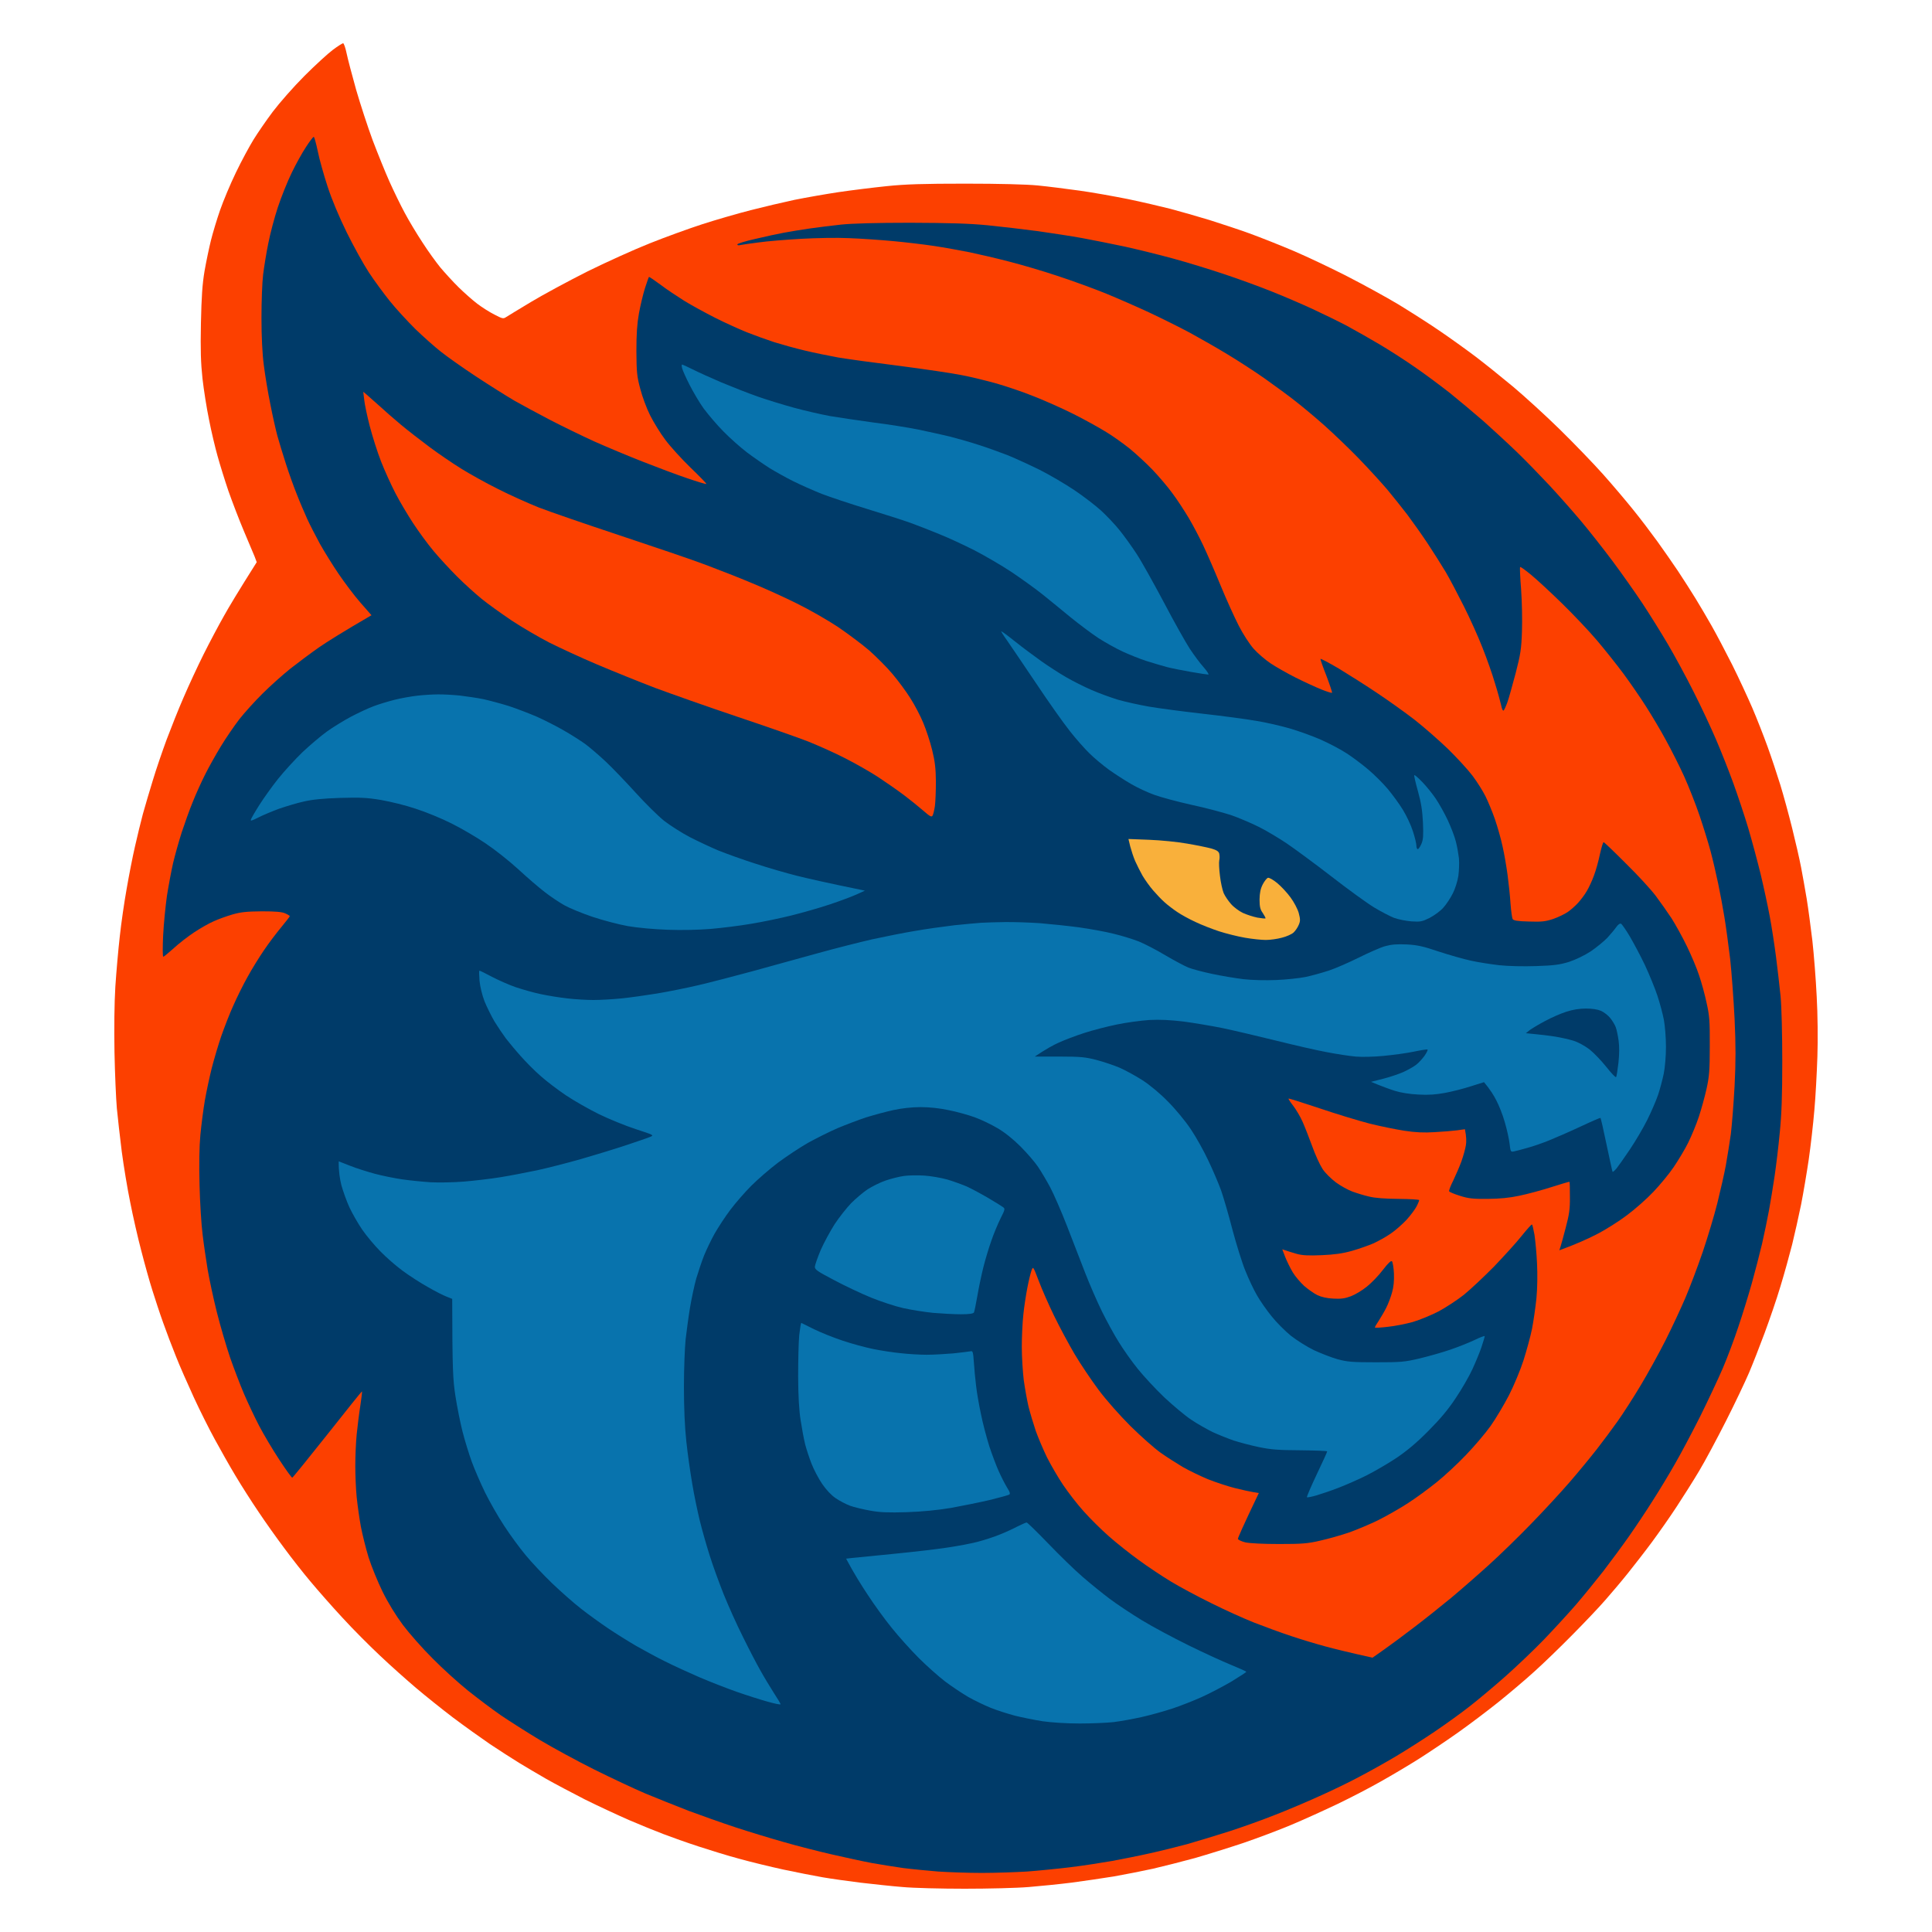
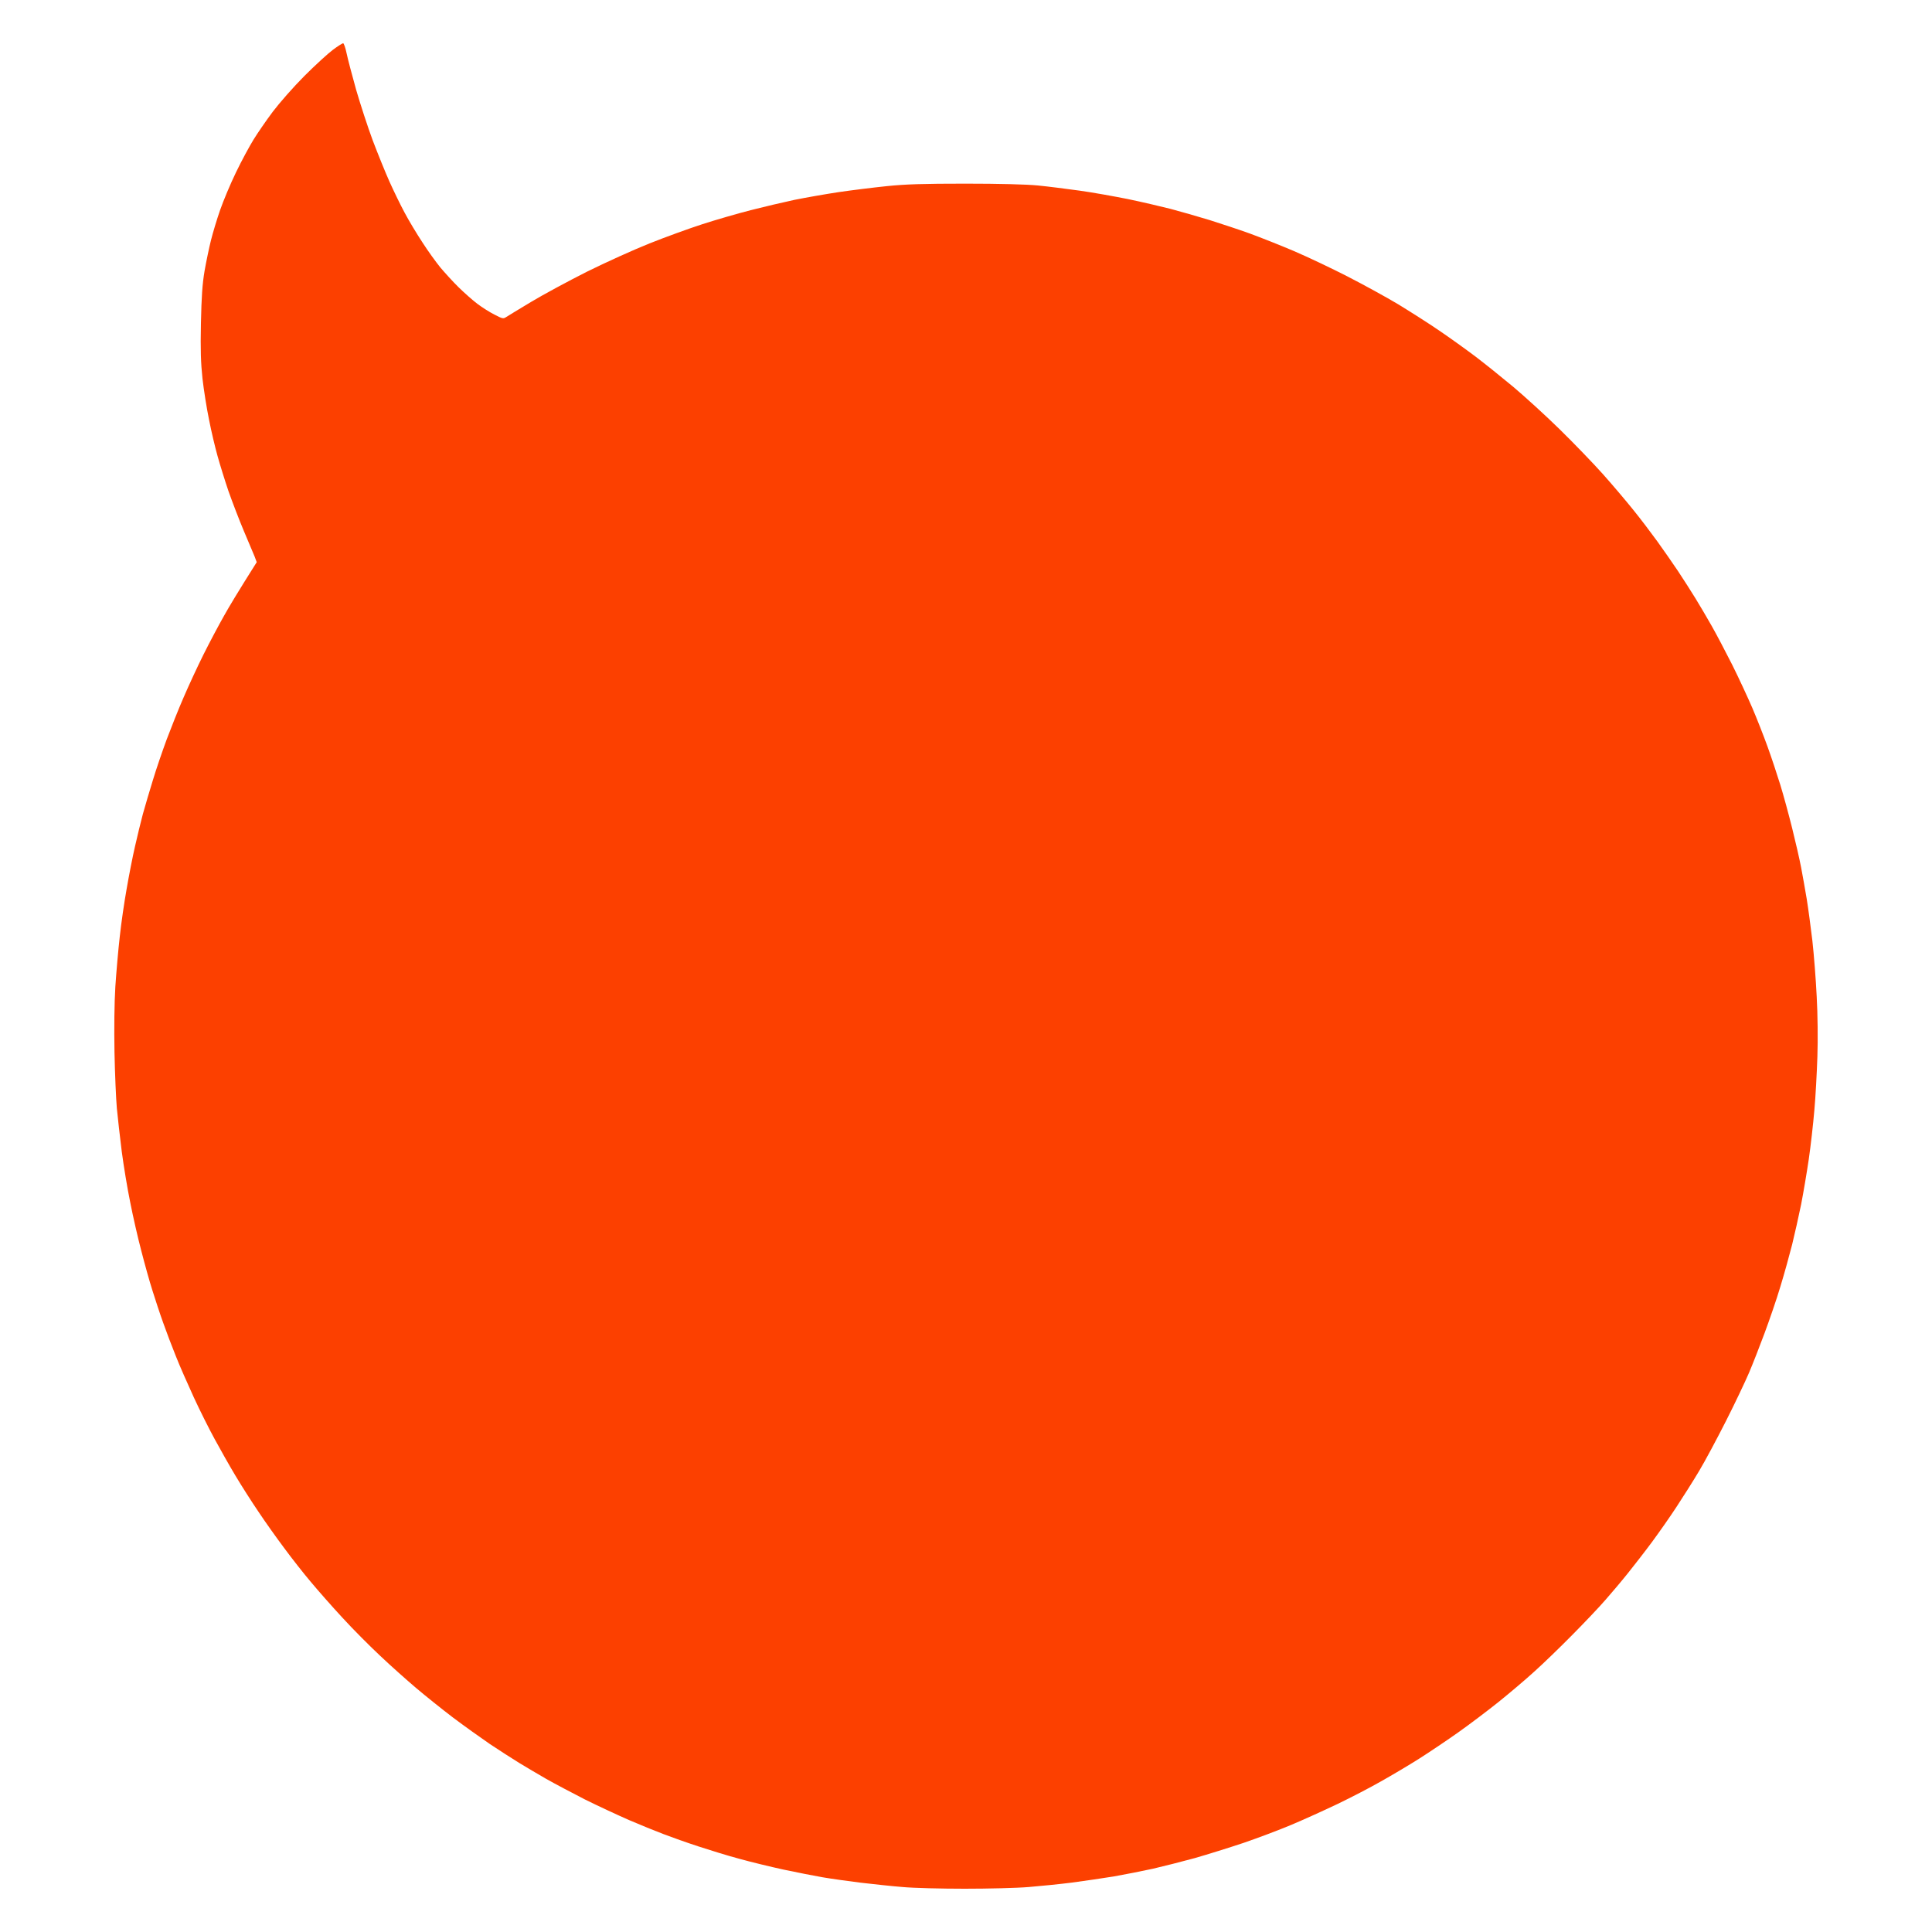
<svg xmlns="http://www.w3.org/2000/svg" width="50" height="50" viewBox="0 0 50 50" fill="none">
  <path d="M7.878 1.966C8.156 1.688 8.488 1.384 8.614 1.29C8.74 1.196 8.859 1.12 8.881 1.12C8.899 1.12 8.942 1.24 8.971 1.384C9 1.525 9.112 1.948 9.217 2.324C9.325 2.696 9.516 3.282 9.643 3.625C9.772 3.965 9.967 4.449 10.079 4.699C10.191 4.948 10.368 5.313 10.476 5.512C10.581 5.711 10.786 6.051 10.931 6.271C11.072 6.492 11.284 6.784 11.396 6.922C11.512 7.059 11.725 7.294 11.869 7.435C12.017 7.58 12.233 7.771 12.353 7.862C12.472 7.952 12.67 8.078 12.793 8.14C13.002 8.248 13.024 8.256 13.1 8.205C13.146 8.176 13.435 7.999 13.742 7.815C14.049 7.63 14.698 7.28 15.185 7.034C15.672 6.792 16.401 6.463 16.809 6.3C17.217 6.137 17.834 5.913 18.18 5.801C18.527 5.689 19.086 5.527 19.425 5.44C19.765 5.353 20.273 5.234 20.562 5.172C20.851 5.114 21.36 5.024 21.699 4.973C22.038 4.923 22.597 4.854 22.944 4.818C23.431 4.767 23.896 4.753 24.983 4.753C25.856 4.753 26.567 4.771 26.859 4.8C27.115 4.825 27.602 4.887 27.942 4.934C28.281 4.981 28.84 5.082 29.186 5.151C29.533 5.223 30.031 5.339 30.287 5.404C30.543 5.472 30.998 5.602 31.297 5.693C31.593 5.787 32.066 5.942 32.344 6.043C32.622 6.145 33.134 6.347 33.481 6.495C33.827 6.643 34.455 6.94 34.87 7.153C35.285 7.366 35.88 7.692 36.187 7.876C36.494 8.064 36.974 8.368 37.252 8.559C37.529 8.747 37.952 9.051 38.19 9.231C38.428 9.412 38.865 9.763 39.164 10.012C39.46 10.262 40.005 10.757 40.369 11.115C40.734 11.473 41.236 11.993 41.484 12.271C41.733 12.55 42.084 12.965 42.267 13.193C42.452 13.421 42.729 13.786 42.888 14.006C43.047 14.227 43.289 14.574 43.429 14.783C43.567 14.993 43.772 15.311 43.88 15.488C43.989 15.665 44.176 15.983 44.295 16.193C44.415 16.403 44.653 16.855 44.826 17.198C44.996 17.538 45.23 18.044 45.349 18.319C45.465 18.59 45.642 19.041 45.743 19.32C45.844 19.598 45.992 20.046 46.075 20.314C46.157 20.581 46.295 21.087 46.381 21.434C46.468 21.781 46.572 22.237 46.612 22.446C46.652 22.656 46.717 23.021 46.757 23.26C46.796 23.498 46.861 23.986 46.904 24.344C46.944 24.702 46.995 25.352 47.016 25.79C47.042 26.245 47.049 26.91 47.034 27.344C47.02 27.76 46.987 28.389 46.955 28.736C46.926 29.083 46.861 29.654 46.811 30.001C46.76 30.348 46.67 30.879 46.612 31.175C46.551 31.476 46.446 31.938 46.381 32.206C46.313 32.473 46.179 32.961 46.078 33.29C45.981 33.619 45.793 34.161 45.667 34.501C45.541 34.841 45.36 35.303 45.263 35.531C45.165 35.759 44.898 36.323 44.667 36.778C44.436 37.233 44.122 37.823 43.967 38.079C43.812 38.34 43.549 38.752 43.386 39.001C43.224 39.25 42.939 39.655 42.755 39.905C42.571 40.154 42.286 40.519 42.127 40.718C41.968 40.917 41.708 41.224 41.549 41.405C41.394 41.585 41.012 41.987 40.701 42.301C40.391 42.616 39.944 43.049 39.705 43.263C39.467 43.48 39.052 43.83 38.782 44.047C38.511 44.264 38.049 44.614 37.753 44.824C37.457 45.034 36.995 45.345 36.728 45.514C36.461 45.684 36.014 45.948 35.736 46.104C35.458 46.263 34.957 46.523 34.617 46.686C34.278 46.848 33.744 47.09 33.426 47.224C33.109 47.358 32.55 47.568 32.182 47.694C31.814 47.817 31.247 47.994 30.919 48.088C30.59 48.178 30.103 48.301 29.836 48.363C29.569 48.421 29.114 48.511 28.826 48.562C28.537 48.608 28.05 48.681 27.743 48.721C27.436 48.76 26.931 48.811 26.624 48.836C26.318 48.862 25.571 48.88 24.965 48.88C24.358 48.88 23.637 48.862 23.359 48.836C23.081 48.815 22.594 48.76 22.276 48.724C21.959 48.684 21.511 48.623 21.284 48.583C21.056 48.544 20.602 48.453 20.273 48.384C19.945 48.312 19.433 48.189 19.137 48.106C18.837 48.027 18.361 47.878 18.072 47.784C17.783 47.69 17.379 47.546 17.17 47.466C16.961 47.387 16.56 47.224 16.275 47.101C15.994 46.978 15.481 46.74 15.138 46.57C14.799 46.396 14.348 46.158 14.139 46.039C13.93 45.919 13.612 45.731 13.435 45.623C13.258 45.514 12.915 45.294 12.677 45.135C12.439 44.972 12.01 44.665 11.721 44.448C11.432 44.228 11.003 43.884 10.765 43.682C10.527 43.48 10.112 43.111 9.845 42.858C9.578 42.608 9.134 42.164 8.863 41.867C8.592 41.575 8.221 41.152 8.04 40.935C7.856 40.718 7.55 40.328 7.358 40.067C7.163 39.807 6.864 39.388 6.691 39.127C6.514 38.867 6.247 38.448 6.092 38.188C5.937 37.931 5.698 37.505 5.558 37.248C5.417 36.991 5.172 36.503 5.016 36.164C4.861 35.824 4.648 35.347 4.551 35.097C4.45 34.848 4.302 34.458 4.222 34.23C4.139 34.002 4.017 33.626 3.945 33.398C3.872 33.171 3.743 32.708 3.656 32.368C3.566 32.029 3.439 31.468 3.371 31.121C3.299 30.774 3.201 30.181 3.151 29.802C3.104 29.422 3.046 28.92 3.024 28.681C3.003 28.443 2.974 27.792 2.963 27.236C2.952 26.607 2.959 25.963 2.985 25.537C3.01 25.157 3.061 24.575 3.1 24.235C3.136 23.896 3.216 23.346 3.277 23.007C3.335 22.667 3.432 22.172 3.494 21.904C3.555 21.637 3.645 21.261 3.696 21.073L3.707 21.034C3.764 20.835 3.867 20.476 3.952 20.205C4.038 19.916 4.204 19.435 4.313 19.139C4.425 18.843 4.619 18.351 4.749 18.055C4.876 17.758 5.11 17.252 5.269 16.934C5.428 16.616 5.666 16.168 5.796 15.94C5.922 15.712 6.167 15.304 6.644 14.549L6.59 14.404C6.557 14.324 6.431 14.024 6.308 13.735C6.186 13.446 6.009 12.983 5.911 12.705C5.817 12.427 5.691 12.022 5.63 11.801C5.568 11.581 5.467 11.158 5.41 10.862C5.348 10.565 5.273 10.085 5.24 9.795C5.197 9.39 5.186 9.069 5.2 8.368C5.215 7.67 5.236 7.359 5.294 7.012C5.338 6.763 5.413 6.405 5.46 6.217C5.507 6.029 5.612 5.678 5.695 5.44C5.778 5.201 5.962 4.76 6.106 4.464C6.25 4.164 6.456 3.784 6.561 3.614C6.665 3.445 6.889 3.119 7.059 2.892C7.232 2.664 7.596 2.248 7.878 1.966Z" fill="#FC4000" />
-   <path d="M7.553 4.464C7.658 4.247 7.824 3.947 7.918 3.806C8.011 3.662 8.102 3.542 8.12 3.542C8.134 3.542 8.181 3.709 8.224 3.915C8.264 4.117 8.38 4.529 8.477 4.825C8.589 5.169 8.773 5.606 8.975 6.018C9.152 6.376 9.408 6.839 9.545 7.048C9.682 7.258 9.928 7.591 10.086 7.789C10.245 7.988 10.545 8.313 10.75 8.516C10.956 8.715 11.256 8.982 11.414 9.105C11.573 9.232 11.977 9.517 12.316 9.741C12.656 9.965 13.1 10.244 13.309 10.367C13.518 10.486 13.94 10.713 14.247 10.873C14.554 11.032 15.066 11.281 15.384 11.426C15.701 11.567 16.261 11.802 16.629 11.946C16.997 12.091 17.516 12.286 17.783 12.376C18.05 12.467 18.274 12.535 18.281 12.524C18.285 12.514 18.101 12.322 17.87 12.101C17.639 11.877 17.347 11.556 17.221 11.386C17.091 11.216 16.917 10.93 16.827 10.753C16.737 10.576 16.622 10.265 16.571 10.066C16.484 9.745 16.474 9.636 16.47 9.091C16.47 8.642 16.488 8.379 16.535 8.115C16.571 7.916 16.64 7.623 16.69 7.464C16.741 7.305 16.788 7.171 16.795 7.168C16.802 7.16 16.935 7.251 17.091 7.366C17.242 7.482 17.52 7.666 17.704 7.782C17.884 7.894 18.249 8.093 18.505 8.223C18.761 8.353 19.133 8.52 19.328 8.599C19.519 8.675 19.84 8.791 20.039 8.856C20.237 8.917 20.595 9.018 20.833 9.073C21.071 9.13 21.461 9.21 21.699 9.253C21.937 9.293 22.651 9.391 23.287 9.47C23.922 9.553 24.643 9.658 24.892 9.709C25.141 9.756 25.546 9.857 25.794 9.926C26.043 9.998 26.473 10.142 26.751 10.255C27.029 10.363 27.491 10.569 27.779 10.713C28.068 10.858 28.447 11.068 28.627 11.18C28.808 11.288 29.082 11.487 29.241 11.614C29.399 11.744 29.663 11.986 29.829 12.159C29.991 12.329 30.226 12.604 30.345 12.77C30.468 12.933 30.655 13.222 30.767 13.41C30.879 13.598 31.045 13.916 31.139 14.115C31.233 14.314 31.435 14.776 31.586 15.145C31.738 15.514 31.951 15.984 32.059 16.193C32.167 16.407 32.337 16.667 32.441 16.786C32.546 16.905 32.745 17.075 32.885 17.169C33.026 17.263 33.318 17.429 33.535 17.538C33.751 17.646 34.051 17.784 34.192 17.841C34.336 17.899 34.462 17.939 34.473 17.928C34.48 17.917 34.415 17.722 34.329 17.494C34.239 17.267 34.17 17.068 34.173 17.053C34.181 17.039 34.397 17.155 34.654 17.306C34.91 17.462 35.357 17.744 35.646 17.939C35.934 18.131 36.364 18.438 36.602 18.622C36.84 18.807 37.226 19.146 37.465 19.374C37.699 19.602 37.991 19.92 38.111 20.079C38.23 20.238 38.377 20.473 38.442 20.603C38.507 20.733 38.619 21.001 38.688 21.199C38.756 21.398 38.847 21.716 38.886 21.904C38.93 22.092 38.987 22.428 39.016 22.645C39.045 22.862 39.081 23.198 39.092 23.386C39.106 23.574 39.132 23.755 39.146 23.784C39.171 23.824 39.269 23.842 39.568 23.849C39.897 23.86 39.994 23.849 40.193 23.784C40.322 23.74 40.492 23.657 40.572 23.603C40.651 23.549 40.774 23.44 40.842 23.364C40.914 23.285 41.015 23.151 41.066 23.061C41.12 22.971 41.203 22.793 41.25 22.663C41.3 22.533 41.369 22.287 41.405 22.11C41.445 21.937 41.484 21.796 41.502 21.796C41.517 21.796 41.777 22.045 42.08 22.349C42.387 22.649 42.733 23.028 42.852 23.187C42.971 23.346 43.155 23.607 43.26 23.766C43.361 23.925 43.541 24.25 43.657 24.489C43.772 24.727 43.917 25.067 43.974 25.248C44.036 25.428 44.122 25.743 44.166 25.953C44.241 26.285 44.252 26.422 44.249 27.073C44.249 27.698 44.234 27.868 44.166 28.175C44.122 28.374 44.032 28.7 43.967 28.898C43.902 29.097 43.776 29.397 43.693 29.567C43.61 29.737 43.44 30.019 43.318 30.2C43.199 30.377 42.96 30.666 42.791 30.843C42.621 31.024 42.314 31.295 42.105 31.45C41.896 31.609 41.539 31.834 41.311 31.949C41.084 32.065 40.774 32.206 40.355 32.358L40.384 32.271C40.398 32.227 40.463 32 40.521 31.772C40.611 31.432 40.633 31.288 40.629 30.977C40.629 30.767 40.626 30.594 40.618 30.586C40.611 30.579 40.406 30.641 40.157 30.72C39.907 30.8 39.536 30.901 39.327 30.944C39.059 31.002 38.818 31.024 38.497 31.027C38.125 31.031 37.999 31.017 37.786 30.948C37.641 30.904 37.515 30.85 37.504 30.832C37.493 30.814 37.54 30.688 37.609 30.554C37.674 30.416 37.771 30.196 37.822 30.055C37.872 29.914 37.923 29.73 37.937 29.639C37.952 29.549 37.952 29.419 37.912 29.224L37.706 29.253C37.594 29.267 37.335 29.289 37.125 29.3C36.858 29.318 36.627 29.307 36.349 29.264C36.133 29.231 35.725 29.148 35.447 29.079C35.169 29.007 34.585 28.83 34.148 28.682C33.712 28.537 33.351 28.421 33.347 28.432C33.34 28.439 33.394 28.523 33.47 28.62C33.542 28.714 33.65 28.895 33.708 29.025C33.766 29.155 33.878 29.441 33.957 29.657C34.033 29.874 34.156 30.142 34.224 30.247C34.293 30.355 34.444 30.503 34.574 30.601C34.697 30.691 34.888 30.796 34.996 30.836C35.105 30.876 35.299 30.937 35.429 30.966C35.584 31.006 35.844 31.024 36.194 31.027C36.49 31.031 36.728 31.042 36.728 31.06C36.728 31.074 36.7 31.147 36.66 31.223C36.624 31.295 36.505 31.454 36.4 31.57C36.292 31.685 36.108 31.848 35.989 31.927C35.87 32.011 35.671 32.119 35.548 32.177C35.422 32.231 35.169 32.321 34.989 32.372C34.744 32.441 34.531 32.47 34.202 32.484C33.86 32.498 33.704 32.491 33.553 32.448C33.445 32.415 33.315 32.379 33.185 32.332L33.261 32.531C33.304 32.639 33.391 32.817 33.455 32.925C33.517 33.03 33.654 33.189 33.751 33.279C33.852 33.366 34.004 33.474 34.094 33.518C34.199 33.568 34.347 33.601 34.509 33.608C34.7 33.619 34.809 33.605 34.96 33.547C35.068 33.507 35.256 33.395 35.375 33.297C35.494 33.203 35.682 33.008 35.79 32.864C35.924 32.69 35.999 32.618 36.025 32.643C36.043 32.665 36.068 32.806 36.075 32.958C36.082 33.149 36.068 33.305 36.025 33.453C35.992 33.572 35.924 33.753 35.873 33.85C35.823 33.952 35.732 34.1 35.678 34.187C35.621 34.27 35.577 34.346 35.584 34.356C35.588 34.367 35.736 34.36 35.916 34.338C36.097 34.32 36.386 34.262 36.566 34.212C36.746 34.158 37.046 34.035 37.234 33.937C37.421 33.836 37.714 33.644 37.883 33.511C38.053 33.373 38.403 33.044 38.663 32.781C38.919 32.513 39.243 32.159 39.377 31.989C39.514 31.819 39.633 31.685 39.648 31.689C39.658 31.692 39.687 31.815 39.713 31.96C39.734 32.105 39.767 32.437 39.778 32.694C39.792 32.972 39.788 33.337 39.763 33.597C39.738 33.836 39.687 34.194 39.648 34.393C39.608 34.591 39.507 34.956 39.428 35.206C39.348 35.455 39.179 35.86 39.052 36.109C38.922 36.359 38.709 36.717 38.576 36.905C38.442 37.093 38.154 37.432 37.937 37.657C37.721 37.884 37.378 38.202 37.179 38.361C36.981 38.52 36.649 38.766 36.44 38.9C36.23 39.037 35.88 39.236 35.664 39.344C35.447 39.449 35.105 39.594 34.906 39.663C34.708 39.731 34.376 39.825 34.166 39.872C33.842 39.948 33.69 39.959 33.102 39.959C32.68 39.959 32.344 39.941 32.228 39.916C32.124 39.89 32.037 39.847 32.037 39.825C32.037 39.8 32.156 39.522 32.578 38.64L32.445 38.618C32.369 38.607 32.153 38.56 31.965 38.513C31.777 38.466 31.46 38.361 31.261 38.282C31.063 38.199 30.771 38.058 30.612 37.967C30.453 37.873 30.193 37.707 30.035 37.595C29.876 37.483 29.526 37.172 29.255 36.905C28.966 36.615 28.627 36.232 28.425 35.961C28.237 35.708 27.96 35.296 27.808 35.04C27.657 34.783 27.418 34.338 27.278 34.049C27.137 33.76 26.96 33.355 26.881 33.145C26.74 32.773 26.736 32.77 26.697 32.874C26.675 32.932 26.624 33.138 26.588 33.326C26.552 33.514 26.502 33.829 26.484 34.024C26.462 34.215 26.444 34.591 26.444 34.855C26.444 35.115 26.469 35.502 26.494 35.712C26.523 35.922 26.578 36.229 26.617 36.399C26.66 36.569 26.744 36.85 26.805 37.031C26.87 37.212 27 37.519 27.097 37.718C27.198 37.917 27.382 38.235 27.509 38.423C27.635 38.611 27.873 38.922 28.043 39.11C28.209 39.297 28.505 39.59 28.699 39.76C28.891 39.93 29.237 40.205 29.472 40.375C29.703 40.545 30.078 40.794 30.305 40.931C30.532 41.069 31.005 41.322 31.352 41.492C31.698 41.665 32.203 41.893 32.47 41.998C32.737 42.102 33.17 42.261 33.427 42.345C33.683 42.431 34.083 42.551 34.311 42.612C34.538 42.673 34.906 42.764 35.52 42.901L35.808 42.699C35.967 42.587 36.317 42.33 36.584 42.124C36.851 41.922 37.291 41.571 37.558 41.351C37.825 41.127 38.273 40.736 38.551 40.483C38.829 40.23 39.316 39.757 39.633 39.428C39.951 39.102 40.398 38.618 40.629 38.35C40.86 38.083 41.174 37.7 41.329 37.501C41.484 37.302 41.726 36.977 41.867 36.778C42.008 36.579 42.275 36.164 42.459 35.856C42.643 35.549 42.931 35.029 43.097 34.7C43.264 34.371 43.494 33.876 43.614 33.597C43.733 33.319 43.935 32.784 44.065 32.405C44.194 32.025 44.364 31.457 44.444 31.14C44.523 30.821 44.624 30.38 44.664 30.163C44.703 29.947 44.761 29.578 44.794 29.35C44.822 29.122 44.866 28.559 44.891 28.103C44.923 27.463 44.923 27.066 44.891 26.368C44.866 25.873 44.815 25.172 44.776 24.814C44.732 24.456 44.667 23.968 44.627 23.73C44.588 23.491 44.516 23.101 44.465 22.862C44.415 22.623 44.328 22.248 44.27 22.031C44.212 21.814 44.083 21.398 43.985 21.109C43.888 20.82 43.707 20.364 43.588 20.097C43.466 19.829 43.253 19.407 43.115 19.157C42.982 18.908 42.748 18.517 42.603 18.29C42.459 18.062 42.195 17.679 42.019 17.44C41.842 17.202 41.531 16.811 41.329 16.573C41.127 16.334 40.719 15.904 40.423 15.615C40.128 15.326 39.767 14.993 39.622 14.874C39.478 14.755 39.352 14.664 39.341 14.675C39.33 14.686 39.341 14.946 39.366 15.253C39.388 15.561 39.399 16.049 39.388 16.338C39.373 16.797 39.352 16.931 39.225 17.422C39.142 17.729 39.049 18.073 39.009 18.181C38.969 18.29 38.926 18.384 38.908 18.391C38.89 18.395 38.865 18.333 38.85 18.253C38.832 18.174 38.764 17.917 38.691 17.686C38.623 17.451 38.475 17.032 38.363 16.753C38.255 16.475 38.038 15.994 37.883 15.687C37.728 15.38 37.519 14.979 37.414 14.802C37.306 14.624 37.096 14.288 36.945 14.061C36.793 13.833 36.555 13.497 36.422 13.32C36.285 13.143 36.05 12.846 35.902 12.669C35.751 12.492 35.419 12.127 35.159 11.859C34.903 11.595 34.502 11.212 34.275 11.01C34.047 10.807 33.715 10.529 33.538 10.392C33.362 10.251 33.004 9.991 32.745 9.806C32.485 9.622 32.044 9.336 31.767 9.17C31.489 9 31.049 8.751 30.792 8.61C30.536 8.473 30.063 8.238 29.746 8.089C29.428 7.941 28.916 7.717 28.609 7.591C28.302 7.468 27.743 7.262 27.364 7.139C26.985 7.012 26.419 6.846 26.101 6.766C25.784 6.683 25.329 6.578 25.091 6.528C24.853 6.481 24.438 6.405 24.171 6.365C23.904 6.325 23.424 6.268 23.106 6.239C22.788 6.21 22.276 6.174 21.969 6.163C21.663 6.148 21.103 6.159 20.724 6.181C20.346 6.203 19.851 6.242 19.624 6.275C19.396 6.304 19.18 6.336 19.148 6.344C19.111 6.354 19.082 6.347 19.082 6.325C19.082 6.304 19.288 6.242 19.544 6.184C19.797 6.123 20.133 6.051 20.291 6.022C20.45 5.993 20.75 5.942 20.959 5.913C21.168 5.884 21.533 5.837 21.771 5.812C22.052 5.783 22.677 5.765 23.557 5.765C24.564 5.769 25.076 5.783 25.56 5.83C25.917 5.866 26.502 5.935 26.859 5.982C27.216 6.033 27.736 6.112 28.014 6.163C28.292 6.213 28.786 6.315 29.114 6.383C29.443 6.456 30.002 6.593 30.359 6.691C30.716 6.788 31.316 6.972 31.694 7.099C32.073 7.225 32.626 7.428 32.921 7.547C33.221 7.666 33.683 7.865 33.95 7.988C34.217 8.111 34.625 8.31 34.852 8.429C35.079 8.552 35.469 8.773 35.718 8.921C35.967 9.069 36.371 9.329 36.62 9.503C36.869 9.673 37.27 9.973 37.515 10.164C37.757 10.359 38.154 10.692 38.399 10.905C38.641 11.122 39.023 11.473 39.251 11.693C39.478 11.91 39.857 12.304 40.099 12.561C40.34 12.821 40.705 13.233 40.914 13.482C41.124 13.732 41.488 14.194 41.726 14.512C41.964 14.831 42.314 15.326 42.506 15.615C42.697 15.904 42.996 16.385 43.17 16.681C43.346 16.981 43.646 17.534 43.834 17.91C44.025 18.286 44.285 18.843 44.411 19.139C44.541 19.439 44.739 19.942 44.855 20.26C44.97 20.578 45.147 21.105 45.245 21.434C45.342 21.763 45.486 22.298 45.566 22.627C45.645 22.956 45.75 23.444 45.8 23.712C45.851 23.979 45.923 24.453 45.963 24.76C46.002 25.067 46.056 25.533 46.082 25.79C46.107 26.061 46.125 26.769 46.125 27.471C46.125 28.356 46.107 28.851 46.06 29.314C46.028 29.661 45.966 30.167 45.927 30.435C45.887 30.702 45.822 31.103 45.782 31.32C45.743 31.537 45.66 31.931 45.602 32.188C45.541 32.444 45.421 32.911 45.335 33.218C45.248 33.525 45.093 34.031 44.988 34.338C44.887 34.646 44.707 35.126 44.588 35.405C44.469 35.683 44.205 36.243 44.003 36.652C43.798 37.06 43.505 37.613 43.35 37.881C43.199 38.148 42.939 38.578 42.776 38.831C42.618 39.084 42.34 39.5 42.163 39.753C41.986 40.006 41.683 40.414 41.492 40.664C41.297 40.913 40.979 41.304 40.784 41.531C40.586 41.759 40.214 42.164 39.954 42.435C39.695 42.703 39.247 43.129 38.962 43.382C38.677 43.635 38.262 43.982 38.045 44.152C37.829 44.322 37.414 44.622 37.125 44.817C36.837 45.012 36.382 45.301 36.115 45.46C35.848 45.619 35.426 45.854 35.177 45.984C34.928 46.118 34.466 46.342 34.148 46.483C33.831 46.628 33.311 46.848 32.993 46.971C32.676 47.098 32.142 47.289 31.803 47.398C31.463 47.506 30.976 47.654 30.72 47.727C30.464 47.795 30.031 47.904 29.764 47.962C29.497 48.023 29.057 48.11 28.79 48.16C28.523 48.207 28.035 48.283 27.707 48.323C27.379 48.363 26.873 48.413 26.581 48.435C26.285 48.453 25.758 48.471 25.408 48.471C25.055 48.471 24.546 48.453 24.279 48.435C24.012 48.413 23.604 48.374 23.377 48.345C23.149 48.312 22.781 48.254 22.565 48.215C22.348 48.175 21.883 48.074 21.536 47.994C21.19 47.915 20.62 47.77 20.273 47.669C19.927 47.571 19.368 47.401 19.028 47.289C18.689 47.177 18.148 46.986 17.82 46.863C17.491 46.736 16.99 46.534 16.701 46.415C16.412 46.292 15.82 46.013 15.384 45.797C14.947 45.58 14.316 45.236 13.976 45.034C13.637 44.831 13.186 44.542 12.966 44.394C12.746 44.242 12.367 43.957 12.118 43.758C11.869 43.559 11.454 43.183 11.198 42.923C10.938 42.666 10.592 42.272 10.429 42.056C10.238 41.799 10.047 41.488 9.899 41.188C9.772 40.928 9.61 40.53 9.538 40.302C9.469 40.075 9.379 39.717 9.339 39.507C9.3 39.297 9.253 38.958 9.231 38.748C9.21 38.538 9.195 38.173 9.195 37.935C9.195 37.696 9.21 37.331 9.231 37.122C9.253 36.912 9.293 36.579 9.325 36.381C9.354 36.182 9.376 36.016 9.368 36.008C9.361 36.005 8.961 36.504 8.473 37.122C7.986 37.736 7.578 38.239 7.564 38.242C7.546 38.242 7.398 38.036 7.232 37.783C7.062 37.526 6.828 37.132 6.709 36.905C6.59 36.677 6.413 36.301 6.315 36.073C6.218 35.846 6.056 35.423 5.955 35.134C5.857 34.844 5.702 34.317 5.612 33.959C5.522 33.601 5.417 33.106 5.374 32.856C5.334 32.607 5.273 32.202 5.244 31.953C5.211 31.703 5.175 31.125 5.164 30.67C5.15 30.131 5.157 29.672 5.186 29.368C5.211 29.112 5.262 28.71 5.301 28.483C5.341 28.255 5.421 27.879 5.478 27.651C5.536 27.424 5.648 27.044 5.727 26.813C5.81 26.578 5.947 26.22 6.041 26.018C6.131 25.812 6.294 25.483 6.406 25.284C6.514 25.085 6.705 24.778 6.828 24.597C6.947 24.42 7.149 24.152 7.275 24.001C7.398 23.852 7.499 23.722 7.499 23.712C7.503 23.701 7.449 23.668 7.384 23.639C7.297 23.599 7.135 23.585 6.777 23.585C6.388 23.589 6.236 23.603 6.02 23.665C5.872 23.708 5.651 23.787 5.532 23.842C5.413 23.892 5.186 24.022 5.027 24.127C4.868 24.232 4.63 24.416 4.497 24.539C4.36 24.662 4.241 24.76 4.226 24.76C4.208 24.76 4.208 24.51 4.222 24.21C4.237 23.907 4.284 23.444 4.32 23.187C4.36 22.931 4.432 22.548 4.479 22.338C4.529 22.128 4.63 21.77 4.702 21.543C4.778 21.315 4.904 20.957 4.991 20.748C5.074 20.538 5.218 20.224 5.309 20.043C5.399 19.862 5.579 19.54 5.713 19.32C5.846 19.099 6.063 18.785 6.193 18.615C6.326 18.445 6.597 18.145 6.795 17.95C6.994 17.751 7.319 17.462 7.517 17.303C7.716 17.148 8.048 16.898 8.257 16.753C8.466 16.609 8.856 16.363 9.614 15.922L9.329 15.597C9.173 15.42 8.921 15.084 8.766 14.856C8.61 14.628 8.394 14.277 8.282 14.079C8.174 13.88 8.022 13.587 7.95 13.428C7.878 13.269 7.755 12.983 7.683 12.796C7.607 12.608 7.477 12.25 7.398 12C7.319 11.751 7.218 11.426 7.178 11.277C7.138 11.129 7.055 10.764 6.997 10.464C6.936 10.168 6.86 9.712 6.828 9.452C6.788 9.152 6.767 8.711 6.767 8.223C6.767 7.804 6.785 7.301 6.81 7.103C6.835 6.904 6.893 6.542 6.943 6.3C6.99 6.054 7.102 5.631 7.192 5.36C7.283 5.086 7.445 4.684 7.553 4.464Z" fill="#003B69" />
-   <path d="M9.57 11.031C9.502 10.771 9.437 10.46 9.426 10.348L9.401 10.139L9.487 10.211C9.534 10.251 9.679 10.381 9.809 10.496C9.938 10.616 10.191 10.836 10.368 10.985C10.545 11.133 10.88 11.393 11.108 11.563C11.335 11.733 11.71 11.989 11.938 12.13C12.165 12.271 12.594 12.51 12.894 12.658C13.19 12.81 13.662 13.02 13.94 13.132C14.218 13.24 15.16 13.565 16.033 13.854C16.907 14.144 17.906 14.483 18.253 14.614C18.599 14.744 19.144 14.957 19.461 15.091C19.779 15.221 20.299 15.456 20.616 15.615C20.934 15.77 21.414 16.045 21.681 16.222C21.948 16.403 22.319 16.681 22.503 16.84C22.684 17.003 22.954 17.27 23.095 17.44C23.24 17.61 23.449 17.892 23.557 18.065C23.669 18.239 23.821 18.528 23.893 18.705C23.968 18.882 24.073 19.2 24.124 19.41C24.196 19.699 24.218 19.891 24.221 20.223C24.221 20.462 24.21 20.747 24.196 20.856C24.181 20.964 24.152 21.08 24.134 21.109C24.109 21.152 24.066 21.131 23.893 20.979C23.777 20.878 23.553 20.697 23.395 20.578C23.236 20.458 22.936 20.249 22.727 20.111C22.518 19.974 22.135 19.757 21.879 19.627C21.623 19.493 21.19 19.302 20.923 19.193C20.656 19.088 19.819 18.796 19.064 18.543C18.31 18.29 17.361 17.953 16.953 17.802C16.546 17.646 15.874 17.375 15.456 17.198C15.037 17.021 14.478 16.761 14.211 16.627C13.944 16.489 13.504 16.233 13.237 16.056C12.97 15.875 12.62 15.626 12.461 15.495C12.302 15.365 12.017 15.109 11.833 14.924C11.645 14.736 11.367 14.436 11.22 14.259C11.072 14.082 10.833 13.757 10.689 13.536C10.545 13.316 10.339 12.969 10.231 12.759C10.123 12.55 9.956 12.184 9.863 11.946C9.769 11.707 9.639 11.295 9.57 11.031Z" fill="#FC4000" />
-   <path d="M29.378 22.284C29.334 22.183 29.28 22.016 29.251 21.908L29.204 21.713L29.746 21.734C30.042 21.745 30.482 21.789 30.72 21.832C30.958 21.872 31.24 21.93 31.344 21.958C31.485 21.998 31.539 22.034 31.554 22.092C31.564 22.139 31.568 22.215 31.554 22.266C31.543 22.316 31.55 22.493 31.572 22.663C31.59 22.833 31.637 23.036 31.669 23.115C31.705 23.195 31.792 23.321 31.86 23.397C31.929 23.477 32.066 23.578 32.163 23.625C32.265 23.672 32.434 23.726 32.542 23.748C32.651 23.766 32.745 23.777 32.752 23.766C32.755 23.755 32.723 23.693 32.68 23.628C32.615 23.538 32.597 23.466 32.597 23.278C32.6 23.108 32.622 22.999 32.68 22.887C32.723 22.804 32.784 22.728 32.813 22.718C32.842 22.707 32.95 22.768 33.051 22.851C33.156 22.938 33.311 23.104 33.398 23.224C33.488 23.346 33.582 23.523 33.611 23.628C33.654 23.791 33.654 23.838 33.611 23.936C33.585 24.001 33.524 24.091 33.477 24.134C33.43 24.178 33.293 24.239 33.174 24.268C33.055 24.301 32.867 24.326 32.759 24.326C32.651 24.326 32.405 24.301 32.218 24.268C32.03 24.236 31.73 24.16 31.55 24.102C31.373 24.044 31.095 23.936 30.937 23.86C30.778 23.787 30.569 23.672 30.468 23.603C30.37 23.538 30.222 23.426 30.143 23.354C30.063 23.285 29.93 23.144 29.843 23.043C29.757 22.945 29.634 22.772 29.569 22.663C29.508 22.555 29.421 22.381 29.378 22.284Z" fill="#F9B03B" />
-   <path fill-rule="evenodd" clip-rule="evenodd" d="M17.654 9.434C17.664 9.434 17.783 9.488 17.921 9.557C18.054 9.625 18.39 9.777 18.668 9.896C18.945 10.012 19.368 10.178 19.606 10.262C19.844 10.345 20.266 10.475 20.544 10.551C20.822 10.627 21.244 10.724 21.482 10.768C21.72 10.807 22.222 10.883 22.601 10.934C22.98 10.981 23.499 11.064 23.756 11.115C24.015 11.169 24.387 11.252 24.586 11.299C24.784 11.35 25.127 11.447 25.343 11.519C25.56 11.588 25.899 11.711 26.094 11.787C26.285 11.866 26.65 12.033 26.906 12.159C27.159 12.286 27.559 12.521 27.797 12.68C28.035 12.839 28.349 13.081 28.497 13.215C28.645 13.352 28.858 13.576 28.97 13.717C29.085 13.858 29.284 14.133 29.414 14.332C29.544 14.53 29.861 15.101 30.125 15.597C30.384 16.092 30.688 16.63 30.792 16.79C30.897 16.948 31.056 17.165 31.149 17.267C31.24 17.371 31.294 17.458 31.272 17.458C31.247 17.458 31.045 17.429 30.828 17.39C30.612 17.353 30.327 17.296 30.197 17.263C30.067 17.227 29.832 17.158 29.674 17.108C29.515 17.057 29.241 16.948 29.06 16.865C28.88 16.782 28.598 16.623 28.429 16.515C28.259 16.403 27.934 16.16 27.707 15.976C27.48 15.788 27.155 15.524 26.985 15.387C26.816 15.25 26.458 14.993 26.191 14.812C25.924 14.635 25.484 14.379 25.217 14.241C24.95 14.107 24.549 13.919 24.333 13.833C24.116 13.742 23.774 13.609 23.575 13.536C23.377 13.464 22.864 13.301 22.439 13.171C22.013 13.041 21.482 12.864 21.266 12.781C21.049 12.694 20.714 12.546 20.526 12.452C20.338 12.358 20.06 12.203 19.913 12.112C19.765 12.018 19.505 11.838 19.335 11.711C19.166 11.581 18.891 11.339 18.722 11.165C18.552 10.995 18.325 10.724 18.209 10.569C18.097 10.413 17.935 10.135 17.845 9.958C17.755 9.781 17.668 9.589 17.654 9.531C17.639 9.477 17.639 9.434 17.654 9.434ZM25.913 16.338C25.928 16.338 26.09 16.457 26.274 16.605C26.455 16.75 26.762 16.977 26.949 17.111C27.137 17.245 27.429 17.433 27.599 17.53C27.768 17.628 28.061 17.776 28.248 17.856C28.436 17.939 28.746 18.051 28.934 18.109C29.122 18.163 29.479 18.242 29.728 18.286C29.977 18.329 30.601 18.412 31.117 18.47C31.633 18.528 32.257 18.611 32.506 18.655C32.755 18.694 33.145 18.785 33.372 18.85C33.6 18.915 33.968 19.049 34.184 19.143C34.401 19.24 34.704 19.399 34.852 19.497C35 19.591 35.252 19.782 35.411 19.916C35.57 20.05 35.797 20.277 35.916 20.419C36.035 20.563 36.212 20.802 36.306 20.957C36.4 21.109 36.519 21.362 36.566 21.514C36.617 21.669 36.656 21.835 36.656 21.886C36.656 21.937 36.674 21.976 36.692 21.976C36.71 21.976 36.754 21.915 36.786 21.839C36.833 21.731 36.84 21.626 36.826 21.29C36.811 20.979 36.779 20.773 36.696 20.476C36.635 20.259 36.591 20.072 36.602 20.061C36.613 20.05 36.707 20.133 36.811 20.241C36.916 20.35 37.075 20.545 37.161 20.675C37.248 20.805 37.389 21.055 37.472 21.235C37.555 21.416 37.649 21.658 37.677 21.778C37.71 21.897 37.742 22.092 37.757 22.211C37.768 22.331 37.76 22.537 37.742 22.67C37.721 22.808 37.656 23.01 37.598 23.122C37.54 23.238 37.432 23.404 37.353 23.491C37.277 23.578 37.118 23.693 36.999 23.755C36.804 23.852 36.757 23.86 36.53 23.845C36.389 23.834 36.187 23.794 36.079 23.755C35.971 23.711 35.74 23.592 35.566 23.487C35.393 23.383 34.892 23.021 34.455 22.681C34.015 22.341 33.499 21.962 33.307 21.832C33.116 21.702 32.795 21.51 32.597 21.409C32.398 21.308 32.066 21.167 31.857 21.094C31.648 21.026 31.186 20.903 30.828 20.827C30.471 20.747 30.042 20.632 29.872 20.57C29.703 20.509 29.436 20.386 29.277 20.292C29.118 20.202 28.862 20.035 28.703 19.923C28.548 19.811 28.32 19.62 28.198 19.5C28.075 19.381 27.844 19.121 27.689 18.922C27.53 18.723 27.133 18.163 26.808 17.675C26.48 17.187 26.141 16.688 26.054 16.562C25.964 16.439 25.903 16.338 25.913 16.338ZM11.324 17.971C11.454 17.968 11.71 17.982 11.894 18C12.075 18.022 12.353 18.062 12.508 18.094C12.659 18.127 12.955 18.206 13.165 18.271C13.374 18.34 13.706 18.467 13.904 18.553C14.103 18.644 14.413 18.799 14.59 18.904C14.77 19.005 15.012 19.161 15.131 19.244C15.25 19.331 15.492 19.537 15.669 19.703C15.846 19.869 16.196 20.234 16.445 20.509C16.694 20.784 17.029 21.116 17.188 21.243C17.347 21.366 17.646 21.557 17.856 21.666C18.065 21.774 18.397 21.929 18.595 22.012C18.794 22.092 19.223 22.247 19.552 22.352C19.88 22.461 20.36 22.598 20.616 22.663C20.876 22.728 21.378 22.844 22.384 23.05L22.168 23.148C22.049 23.202 21.742 23.317 21.482 23.404C21.226 23.491 20.779 23.617 20.49 23.69C20.201 23.762 19.732 23.86 19.443 23.907C19.155 23.957 18.686 24.015 18.397 24.04C18.09 24.066 17.628 24.076 17.278 24.062C16.932 24.051 16.502 24.011 16.25 23.968C16.012 23.925 15.597 23.816 15.33 23.726C15.063 23.636 14.738 23.502 14.608 23.429C14.478 23.357 14.251 23.205 14.103 23.09C13.955 22.978 13.644 22.71 13.417 22.5C13.19 22.291 12.807 21.987 12.569 21.828C12.331 21.666 11.934 21.434 11.685 21.311C11.436 21.185 11.025 21.015 10.765 20.932C10.509 20.845 10.101 20.744 9.863 20.704C9.498 20.643 9.332 20.635 8.798 20.65C8.354 20.664 8.076 20.693 7.86 20.744C7.69 20.78 7.409 20.867 7.228 20.928C7.052 20.993 6.806 21.094 6.687 21.156C6.499 21.25 6.474 21.257 6.499 21.196C6.514 21.16 6.611 20.99 6.716 20.827C6.821 20.661 7.034 20.361 7.196 20.158C7.358 19.956 7.643 19.645 7.831 19.464C8.019 19.287 8.304 19.045 8.459 18.933C8.614 18.821 8.899 18.647 9.087 18.546C9.274 18.449 9.534 18.326 9.664 18.279C9.794 18.228 10.036 18.156 10.206 18.112C10.375 18.069 10.642 18.022 10.801 18.004C10.96 17.986 11.194 17.971 11.324 17.971ZM26.011 23.863C26.238 23.86 26.646 23.874 26.913 23.892C27.18 23.914 27.635 23.961 27.924 24C28.212 24.04 28.616 24.113 28.826 24.167C29.035 24.217 29.327 24.308 29.475 24.366C29.623 24.427 29.933 24.586 30.161 24.724C30.388 24.857 30.659 25.002 30.756 25.041C30.857 25.081 31.131 25.154 31.37 25.204C31.608 25.255 31.972 25.316 32.182 25.341C32.405 25.367 32.755 25.374 33.03 25.363C33.289 25.352 33.629 25.316 33.787 25.284C33.946 25.251 34.217 25.175 34.394 25.117C34.567 25.06 34.913 24.908 35.169 24.781C35.422 24.655 35.725 24.521 35.844 24.488C36.01 24.442 36.144 24.431 36.404 24.442C36.685 24.456 36.837 24.492 37.234 24.626C37.501 24.713 37.876 24.821 38.063 24.861C38.251 24.904 38.587 24.955 38.803 24.98C39.038 25.005 39.428 25.013 39.76 25.002C40.218 24.987 40.369 24.966 40.608 24.893C40.781 24.835 41.005 24.727 41.167 24.622C41.315 24.521 41.51 24.362 41.6 24.268C41.69 24.17 41.795 24.044 41.834 23.986C41.878 23.925 41.925 23.892 41.954 23.907C41.975 23.917 42.076 24.062 42.174 24.225C42.271 24.391 42.452 24.727 42.571 24.977C42.686 25.226 42.834 25.584 42.895 25.772C42.957 25.96 43.032 26.242 43.061 26.393C43.09 26.549 43.115 26.863 43.115 27.091C43.115 27.333 43.09 27.622 43.058 27.785C43.025 27.94 42.96 28.19 42.91 28.338C42.859 28.486 42.733 28.779 42.628 28.989C42.524 29.198 42.322 29.538 42.181 29.748C42.04 29.957 41.885 30.178 41.838 30.236C41.788 30.294 41.741 30.337 41.733 30.326C41.726 30.315 41.658 30.001 41.578 29.625C41.502 29.253 41.43 28.938 41.419 28.931C41.409 28.927 41.174 29.028 40.896 29.159C40.618 29.289 40.254 29.448 40.084 29.516C39.915 29.585 39.662 29.672 39.525 29.708C39.388 29.748 39.233 29.788 39.182 29.798C39.096 29.816 39.092 29.809 39.067 29.592C39.052 29.469 38.998 29.224 38.944 29.043C38.894 28.862 38.796 28.613 38.727 28.483C38.663 28.352 38.562 28.193 38.406 28.006L38.063 28.114C37.876 28.175 37.576 28.251 37.396 28.284C37.165 28.327 36.967 28.342 36.71 28.327C36.483 28.316 36.256 28.28 36.097 28.23C35.96 28.186 35.765 28.117 35.483 27.998L35.808 27.915C35.989 27.868 36.223 27.789 36.331 27.738C36.44 27.687 36.584 27.608 36.649 27.557C36.71 27.51 36.808 27.405 36.865 27.326C36.92 27.246 36.956 27.174 36.945 27.163C36.934 27.152 36.772 27.178 36.584 27.218C36.396 27.257 36.046 27.304 35.808 27.326C35.57 27.351 35.245 27.358 35.087 27.344C34.928 27.33 34.589 27.279 34.329 27.228C34.072 27.181 33.477 27.044 33.012 26.928C32.546 26.813 31.929 26.668 31.64 26.607C31.352 26.549 30.897 26.473 30.63 26.437C30.291 26.397 30.024 26.383 29.746 26.397C29.529 26.412 29.15 26.462 28.909 26.513C28.663 26.563 28.281 26.661 28.061 26.733C27.837 26.805 27.541 26.918 27.4 26.983C27.263 27.044 27.065 27.152 26.78 27.344H27.415C27.967 27.344 28.093 27.358 28.375 27.431C28.555 27.478 28.822 27.568 28.97 27.63C29.118 27.695 29.385 27.839 29.565 27.955C29.76 28.081 30.027 28.302 30.233 28.515C30.431 28.714 30.68 29.018 30.818 29.224C30.951 29.422 31.157 29.788 31.272 30.037C31.391 30.286 31.539 30.633 31.604 30.814C31.666 30.995 31.799 31.447 31.896 31.826C31.998 32.206 32.145 32.683 32.232 32.892C32.315 33.102 32.449 33.384 32.532 33.525C32.611 33.666 32.781 33.908 32.907 34.063C33.033 34.222 33.261 34.45 33.408 34.569C33.556 34.685 33.824 34.855 34.004 34.942C34.184 35.025 34.459 35.133 34.617 35.177C34.87 35.245 34.996 35.256 35.61 35.256C36.256 35.256 36.349 35.249 36.746 35.155C36.985 35.097 37.342 34.996 37.54 34.927C37.739 34.859 38.02 34.747 38.165 34.678C38.305 34.609 38.424 34.566 38.424 34.58C38.424 34.599 38.388 34.721 38.341 34.862C38.294 35.003 38.186 35.26 38.103 35.441C38.02 35.621 37.829 35.954 37.674 36.182C37.479 36.478 37.273 36.724 36.963 37.035C36.66 37.342 36.411 37.548 36.133 37.736C35.916 37.88 35.566 38.083 35.357 38.188C35.148 38.292 34.823 38.434 34.635 38.506C34.448 38.578 34.192 38.665 34.069 38.701C33.946 38.737 33.834 38.759 33.824 38.748C33.813 38.737 33.928 38.473 34.076 38.159C34.224 37.848 34.347 37.581 34.347 37.562C34.347 37.548 34.033 37.537 33.65 37.533C33.08 37.53 32.889 37.515 32.578 37.45C32.369 37.407 32.077 37.328 31.929 37.281C31.781 37.23 31.536 37.132 31.388 37.064C31.24 36.991 30.987 36.85 30.828 36.742C30.67 36.637 30.356 36.373 30.128 36.16C29.901 35.943 29.594 35.611 29.443 35.423C29.291 35.235 29.071 34.924 28.956 34.736C28.837 34.548 28.642 34.19 28.519 33.941C28.396 33.691 28.201 33.243 28.086 32.947C27.97 32.647 27.758 32.097 27.61 31.718C27.462 31.338 27.267 30.893 27.177 30.724C27.086 30.554 26.946 30.319 26.866 30.2C26.787 30.08 26.581 29.842 26.412 29.672C26.217 29.477 25.993 29.299 25.812 29.195C25.654 29.101 25.39 28.974 25.228 28.916C25.062 28.855 24.762 28.772 24.56 28.732C24.322 28.681 24.059 28.652 23.828 28.652C23.597 28.652 23.341 28.681 23.124 28.728C22.936 28.768 22.619 28.855 22.42 28.916C22.222 28.981 21.89 29.108 21.681 29.195C21.471 29.285 21.125 29.459 20.909 29.578C20.695 29.701 20.346 29.932 20.133 30.091C19.923 30.25 19.613 30.518 19.443 30.688C19.274 30.857 19.032 31.136 18.902 31.309C18.772 31.479 18.592 31.757 18.498 31.92C18.404 32.086 18.281 32.347 18.22 32.495C18.162 32.643 18.072 32.91 18.018 33.091C17.968 33.272 17.895 33.612 17.856 33.85C17.816 34.089 17.769 34.454 17.744 34.663C17.722 34.873 17.7 35.426 17.7 35.892C17.7 36.431 17.722 36.948 17.762 37.302C17.794 37.609 17.863 38.097 17.913 38.386C17.96 38.676 18.05 39.106 18.108 39.344C18.166 39.583 18.281 39.988 18.364 40.248C18.444 40.508 18.61 40.96 18.729 41.26C18.848 41.556 19.072 42.055 19.227 42.362C19.378 42.67 19.581 43.06 19.678 43.23C19.772 43.4 19.93 43.66 20.024 43.808C20.122 43.957 20.201 44.09 20.201 44.105C20.201 44.123 20.05 44.09 19.869 44.04C19.685 43.989 19.321 43.873 19.064 43.783C18.808 43.693 18.372 43.523 18.101 43.407C17.827 43.288 17.43 43.107 17.217 42.999C17 42.894 16.665 42.709 16.466 42.597C16.268 42.482 15.943 42.279 15.745 42.146C15.546 42.012 15.229 41.784 15.041 41.636C14.853 41.491 14.514 41.191 14.287 40.974C14.059 40.754 13.753 40.429 13.605 40.248C13.453 40.067 13.204 39.727 13.049 39.489C12.89 39.25 12.67 38.86 12.551 38.621C12.436 38.383 12.28 38.025 12.208 37.826C12.136 37.627 12.028 37.277 11.97 37.049C11.912 36.821 11.829 36.406 11.786 36.127C11.721 35.701 11.707 35.462 11.703 33.615L11.559 33.557C11.479 33.529 11.259 33.416 11.072 33.308C10.884 33.203 10.592 33.015 10.422 32.889C10.252 32.766 9.993 32.538 9.845 32.386C9.697 32.238 9.484 31.982 9.376 31.826C9.267 31.667 9.119 31.407 9.044 31.248C8.971 31.089 8.878 30.828 8.834 30.669C8.795 30.51 8.762 30.308 8.766 30.055L9.062 30.171C9.224 30.236 9.513 30.326 9.7 30.377C9.888 30.427 10.206 30.492 10.404 30.521C10.602 30.55 10.934 30.583 11.144 30.597C11.353 30.608 11.743 30.601 12.01 30.579C12.277 30.557 12.699 30.507 12.948 30.467C13.197 30.427 13.626 30.344 13.904 30.286C14.182 30.225 14.691 30.095 15.034 29.997C15.373 29.899 15.893 29.741 16.189 29.643C16.481 29.545 16.769 29.448 16.827 29.422C16.932 29.379 16.921 29.375 16.448 29.22C16.181 29.133 15.748 28.956 15.492 28.83C15.236 28.703 14.853 28.486 14.644 28.345C14.435 28.204 14.139 27.98 13.987 27.843C13.832 27.709 13.601 27.474 13.471 27.326C13.338 27.178 13.168 26.972 13.092 26.874C13.017 26.773 12.887 26.581 12.8 26.44C12.717 26.299 12.601 26.064 12.54 25.916C12.479 25.754 12.425 25.54 12.41 25.381C12.399 25.24 12.396 25.121 12.407 25.121C12.418 25.117 12.562 25.19 12.732 25.28C12.901 25.367 13.175 25.49 13.345 25.548C13.514 25.605 13.807 25.689 13.995 25.728C14.182 25.768 14.496 25.819 14.691 25.84C14.882 25.862 15.182 25.88 15.358 25.88C15.532 25.88 15.853 25.862 16.069 25.84C16.29 25.819 16.701 25.761 16.99 25.714C17.278 25.667 17.765 25.569 18.072 25.497C18.379 25.425 19.01 25.262 19.472 25.136C19.93 25.009 20.688 24.799 21.15 24.673C21.608 24.546 22.247 24.384 22.565 24.311C22.882 24.243 23.377 24.142 23.665 24.095C23.954 24.044 24.416 23.979 24.694 23.946C24.972 23.917 25.289 23.889 25.398 23.881C25.506 23.874 25.784 23.867 26.011 23.863ZM23.918 30.424C24.088 30.434 24.355 30.482 24.513 30.525C24.672 30.572 24.899 30.655 25.019 30.706C25.138 30.76 25.38 30.89 25.56 30.995C25.74 31.1 25.913 31.208 25.953 31.237C26.015 31.28 26.015 31.295 25.892 31.537C25.823 31.678 25.715 31.934 25.654 32.115C25.589 32.296 25.498 32.603 25.448 32.802C25.398 33.001 25.329 33.333 25.293 33.543C25.257 33.753 25.217 33.944 25.206 33.966C25.188 33.998 25.08 34.013 24.867 34.013C24.69 34.013 24.369 33.995 24.152 33.977C23.936 33.955 23.586 33.901 23.377 33.854C23.167 33.807 22.796 33.684 22.547 33.583C22.298 33.482 21.868 33.279 21.59 33.131C21.15 32.9 21.085 32.856 21.089 32.78C21.093 32.733 21.161 32.538 21.24 32.35C21.323 32.162 21.486 31.862 21.601 31.681C21.72 31.501 21.912 31.259 22.027 31.139C22.146 31.02 22.337 30.857 22.456 30.778C22.576 30.702 22.785 30.597 22.926 30.55C23.066 30.503 23.276 30.449 23.395 30.434C23.514 30.416 23.748 30.413 23.918 30.424ZM20.739 34.237C20.75 34.244 20.898 34.316 21.067 34.4C21.237 34.483 21.569 34.617 21.807 34.696C22.045 34.776 22.402 34.873 22.601 34.913C22.799 34.953 23.12 35.003 23.315 35.021C23.507 35.043 23.806 35.061 23.983 35.061C24.156 35.061 24.466 35.043 24.676 35.025C24.885 35.003 25.084 34.978 25.12 34.971C25.174 34.956 25.185 34.989 25.203 35.249C25.213 35.415 25.239 35.686 25.26 35.856C25.278 36.026 25.336 36.359 25.387 36.597C25.434 36.836 25.535 37.212 25.603 37.429C25.675 37.645 25.784 37.938 25.849 38.079C25.91 38.217 26.007 38.405 26.061 38.495C26.141 38.621 26.152 38.665 26.112 38.683C26.087 38.697 25.863 38.759 25.614 38.82C25.365 38.878 24.921 38.968 24.622 39.023C24.257 39.084 23.878 39.12 23.467 39.135C22.991 39.149 22.778 39.142 22.521 39.095C22.337 39.062 22.099 39.005 21.998 38.968C21.894 38.929 21.728 38.842 21.627 38.773C21.515 38.697 21.385 38.56 21.276 38.401C21.183 38.264 21.06 38.029 21.002 37.88C20.945 37.732 20.869 37.505 20.836 37.374C20.804 37.244 20.753 36.97 20.721 36.76C20.68 36.507 20.658 36.127 20.656 35.621C20.656 35.206 20.667 34.718 20.685 34.544C20.706 34.371 20.728 34.23 20.739 34.237ZM26.57 39.402C26.588 39.402 26.841 39.648 27.13 39.948C27.418 40.248 27.815 40.635 28.014 40.805C28.212 40.978 28.53 41.235 28.717 41.376C28.905 41.517 29.28 41.766 29.547 41.929C29.814 42.092 30.359 42.384 30.756 42.579C31.153 42.775 31.651 43.002 31.864 43.089C32.077 43.176 32.254 43.255 32.254 43.266C32.254 43.277 32.081 43.389 31.868 43.519C31.651 43.646 31.308 43.826 31.099 43.92C30.89 44.014 30.55 44.148 30.341 44.217C30.132 44.285 29.775 44.387 29.547 44.437C29.32 44.488 28.995 44.546 28.826 44.567C28.656 44.586 28.259 44.604 27.942 44.604C27.602 44.604 27.209 44.578 26.985 44.546C26.776 44.513 26.451 44.448 26.264 44.401C26.076 44.351 25.791 44.26 25.632 44.195C25.473 44.13 25.217 44.007 25.058 43.917C24.903 43.826 24.636 43.649 24.463 43.519C24.293 43.389 23.983 43.114 23.774 42.905C23.564 42.695 23.25 42.344 23.077 42.128C22.9 41.911 22.622 41.528 22.46 41.278C22.294 41.029 22.099 40.718 21.897 40.338L22.052 40.32C22.135 40.313 22.626 40.263 23.142 40.212C23.658 40.161 24.282 40.089 24.531 40.049C24.78 40.013 25.12 39.948 25.289 39.905C25.459 39.861 25.719 39.778 25.867 39.717C26.015 39.659 26.227 39.561 26.336 39.503C26.444 39.449 26.552 39.402 26.57 39.402Z" fill="#0873AD" />
-   <path d="M39.983 26.426C40.149 26.335 40.398 26.227 40.535 26.184C40.698 26.13 40.878 26.101 41.041 26.101C41.207 26.101 41.344 26.122 41.438 26.162C41.517 26.198 41.625 26.285 41.679 26.354C41.733 26.422 41.795 26.527 41.816 26.585C41.838 26.643 41.871 26.798 41.889 26.928C41.91 27.076 41.91 27.286 41.885 27.507C41.863 27.695 41.838 27.861 41.824 27.875C41.809 27.89 41.697 27.77 41.571 27.611C41.448 27.456 41.254 27.254 41.142 27.163C41.015 27.066 40.846 26.972 40.716 26.932C40.597 26.896 40.384 26.849 40.247 26.827C40.11 26.805 39.879 26.776 39.489 26.74L39.586 26.661C39.641 26.621 39.817 26.513 39.983 26.426Z" fill="#003B69" />
</svg>